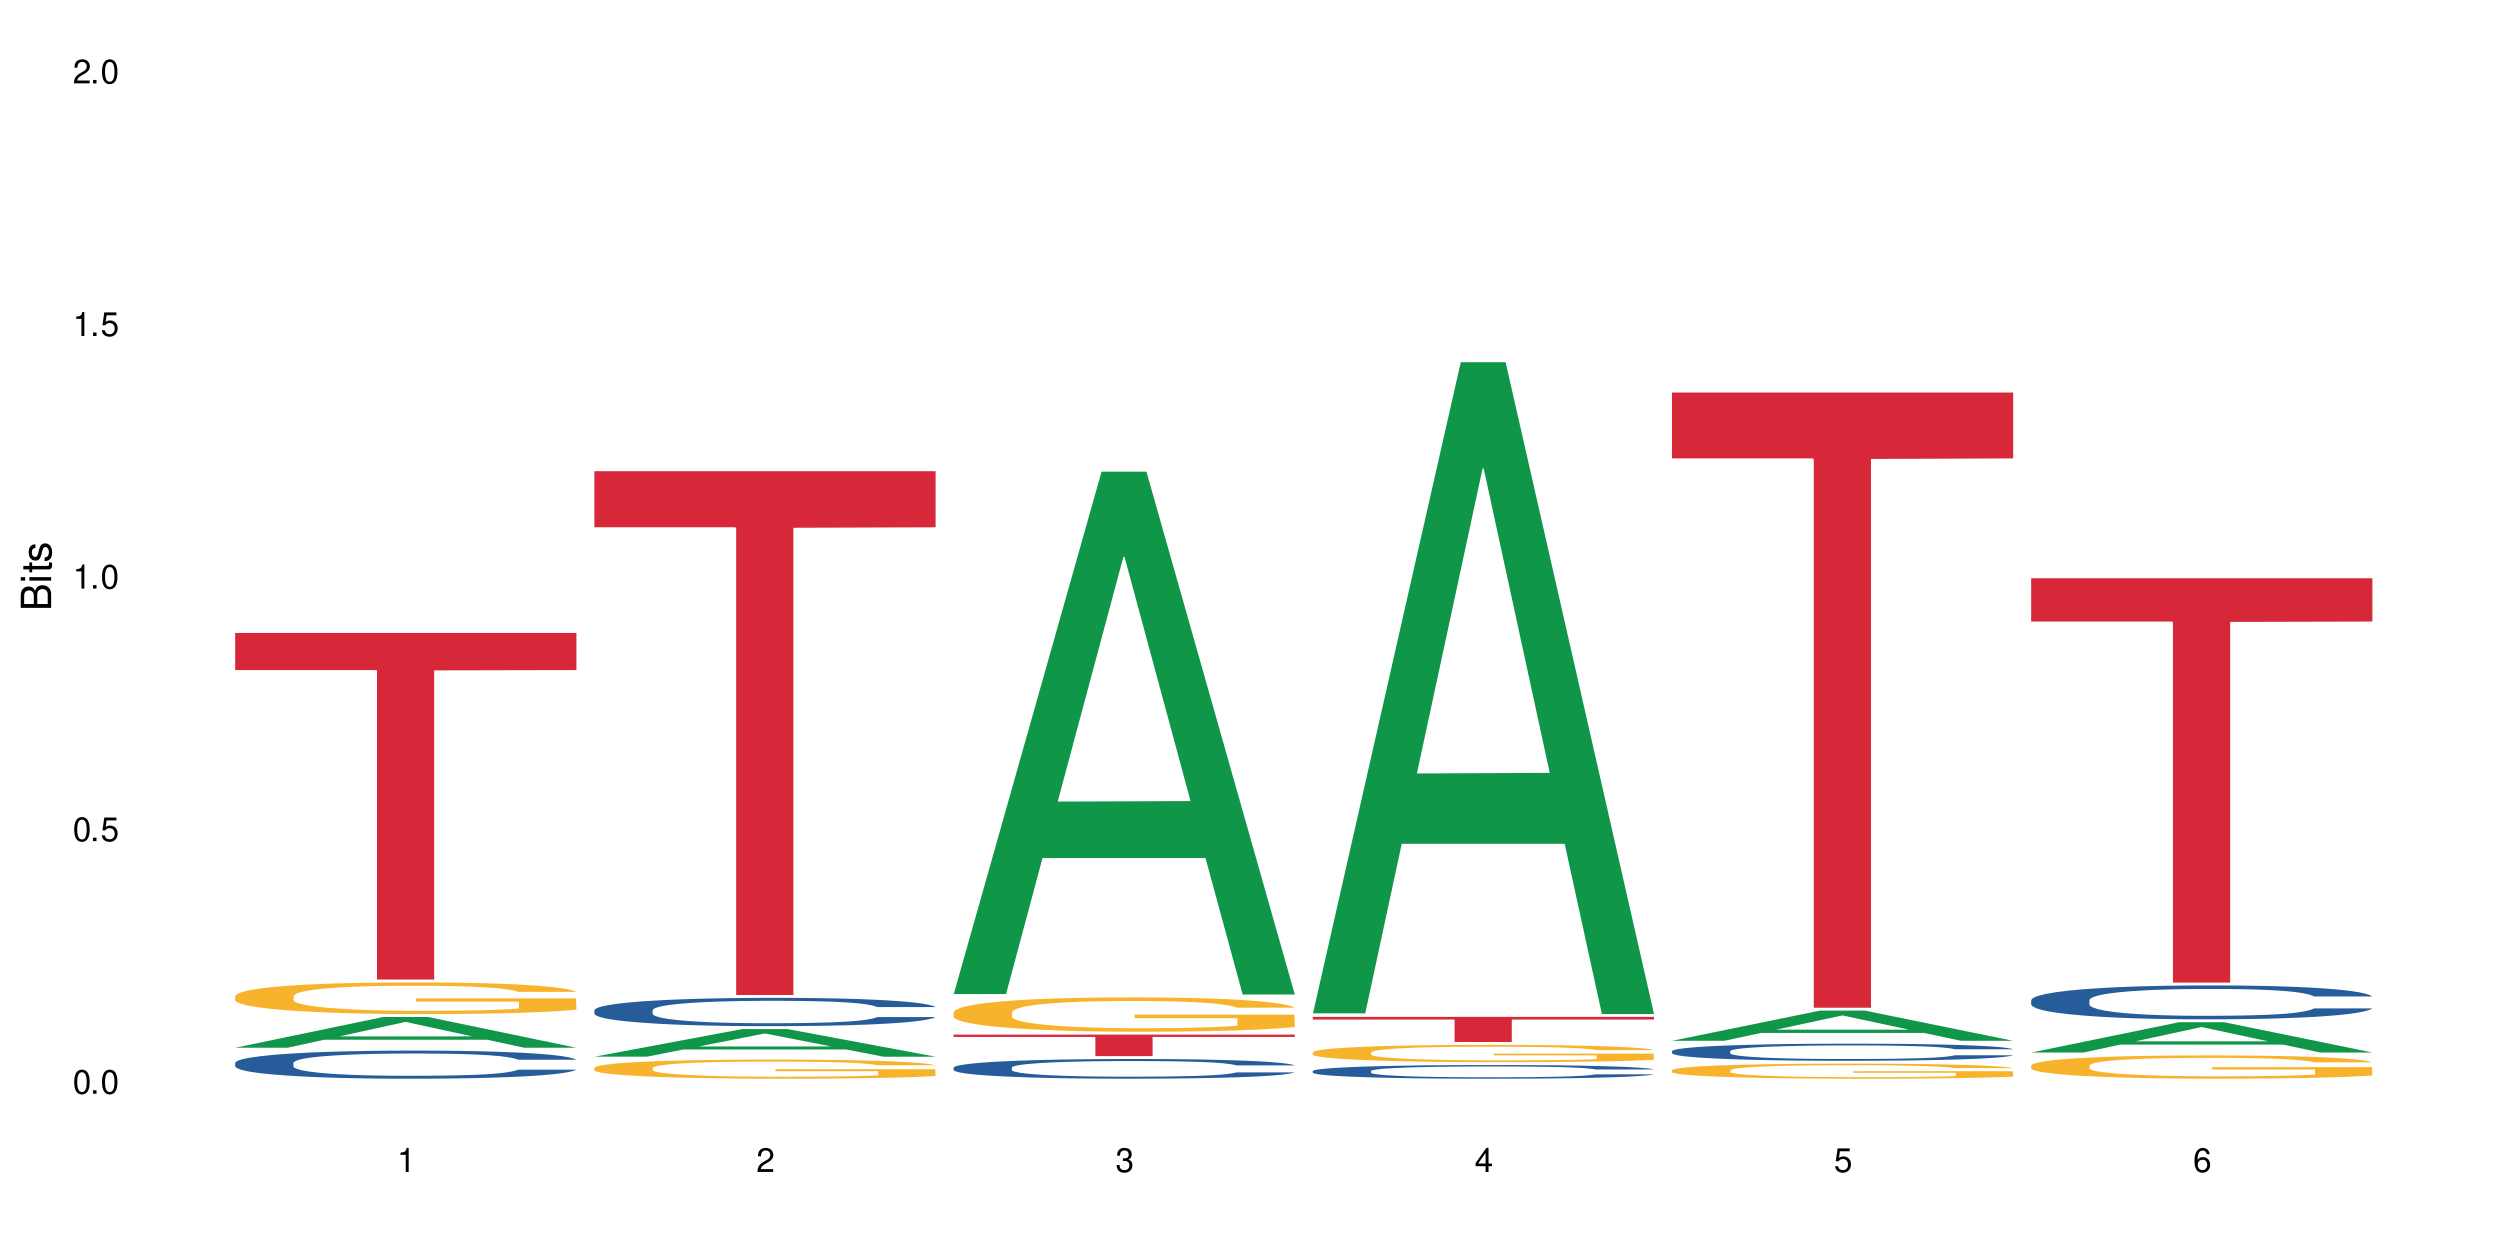
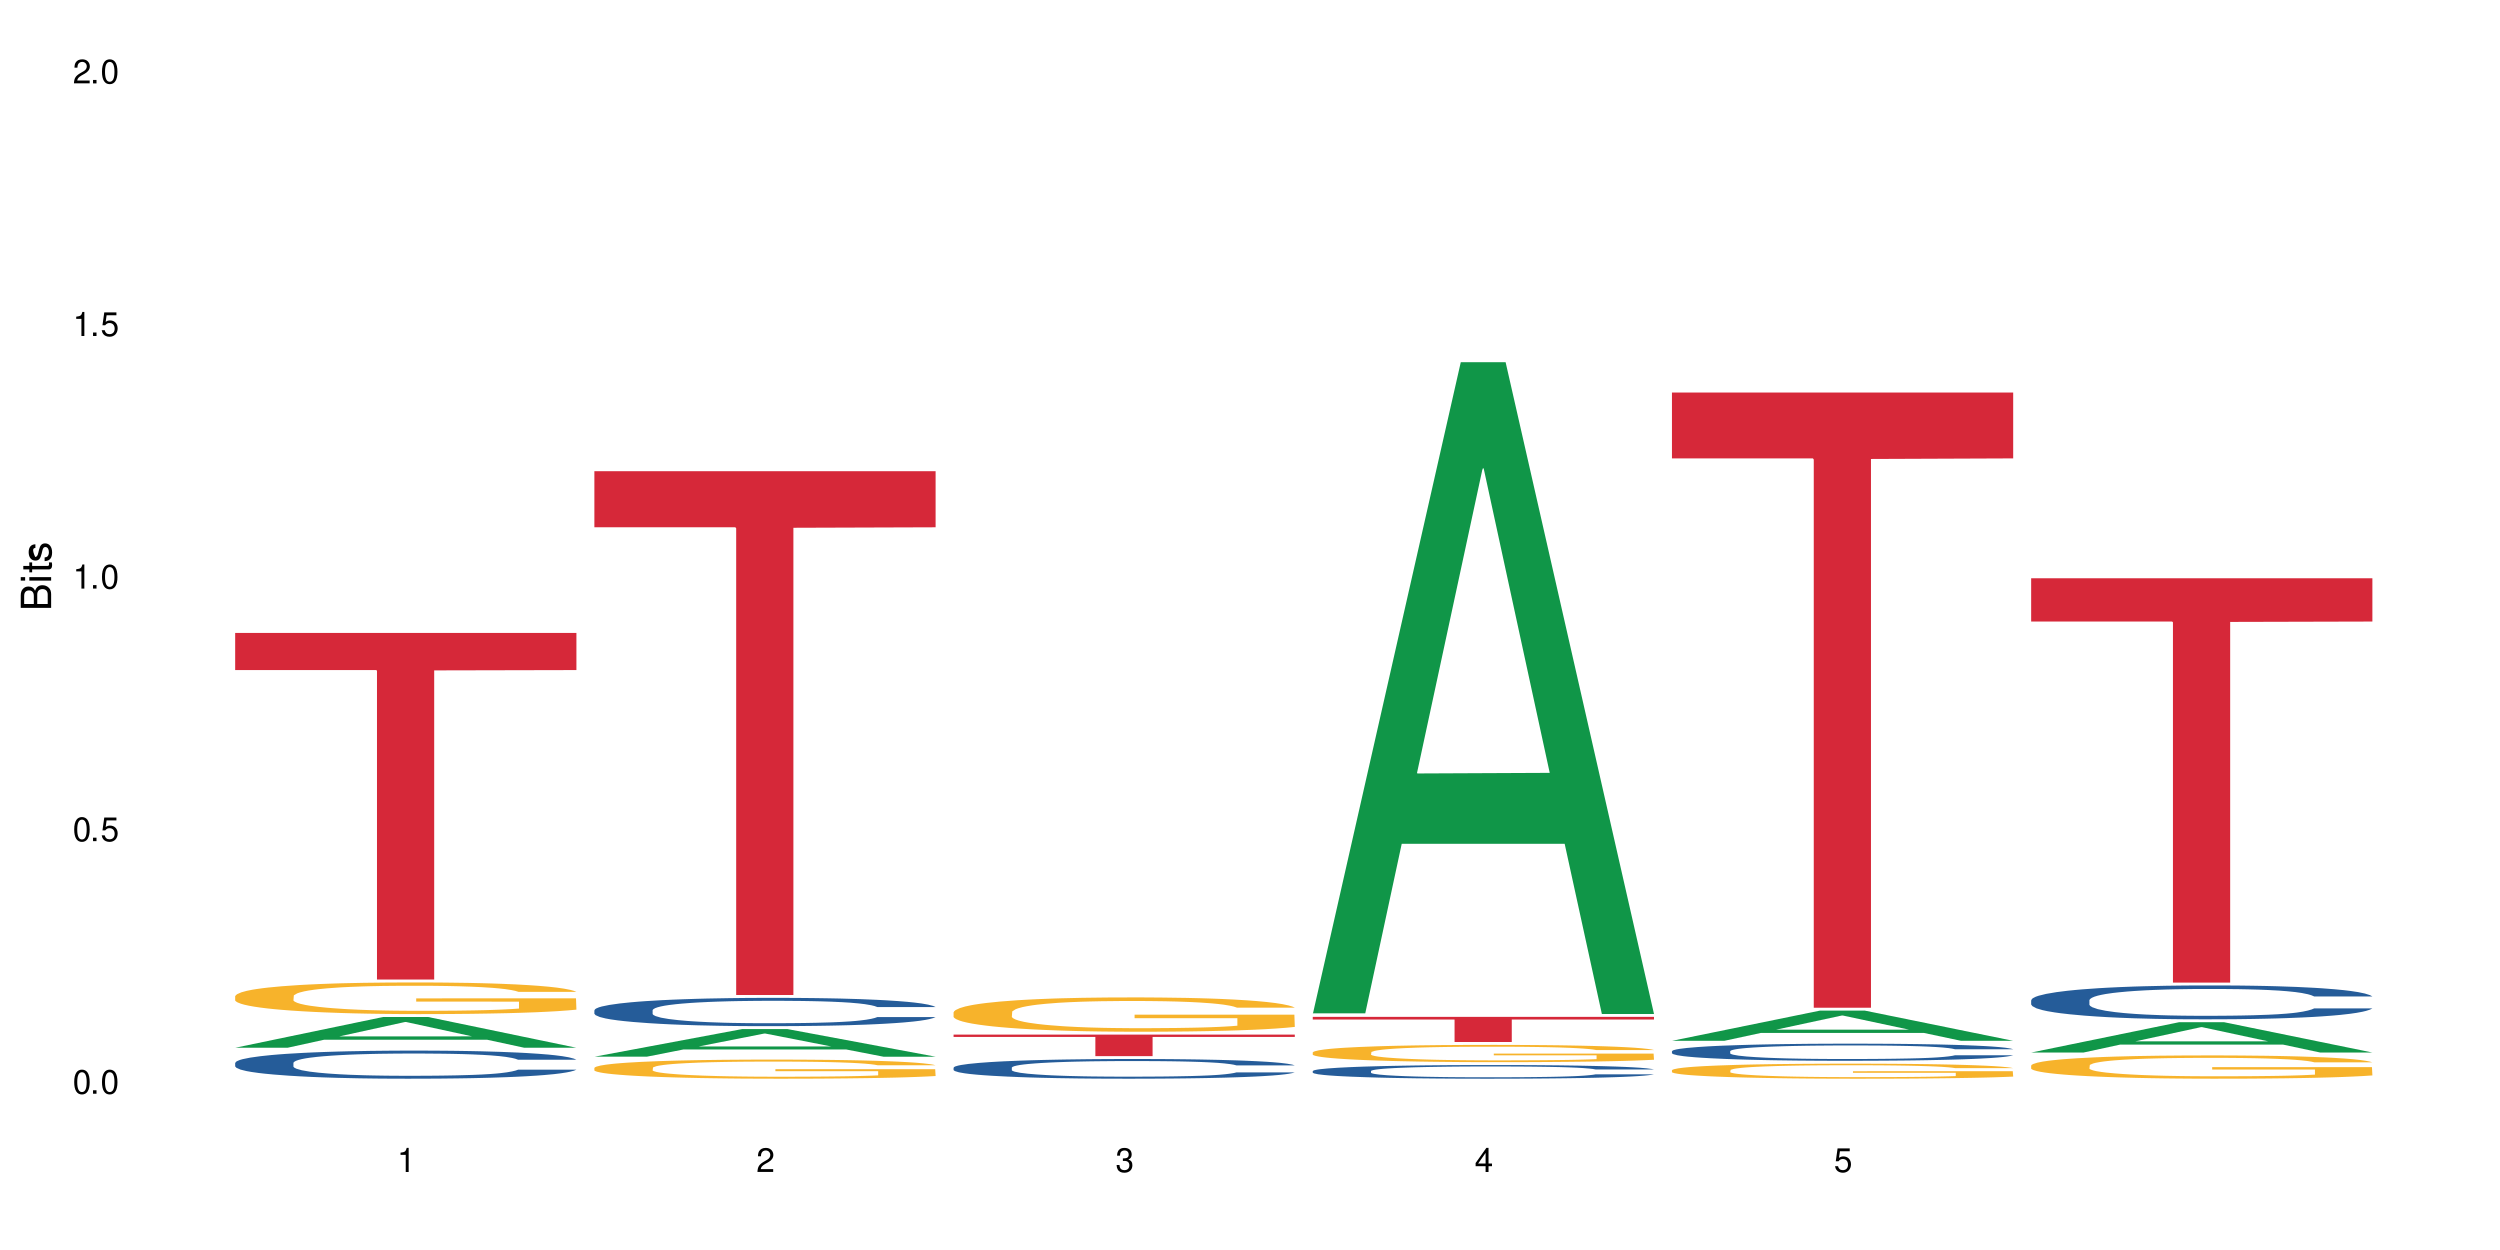
<svg xmlns="http://www.w3.org/2000/svg" xmlns:xlink="http://www.w3.org/1999/xlink" width="720" height="360" viewBox="0 0 720 360">
  <defs>
    <g>
      <g id="glyph-0-0">
</g>
      <g id="glyph-0-1">
        <path d="M 2.641 -6.938 C 2 -6.938 1.422 -6.656 1.078 -6.172 C 0.641 -5.562 0.406 -4.641 0.406 -3.359 C 0.406 -1.016 1.188 0.219 2.641 0.219 C 4.078 0.219 4.859 -1.016 4.859 -3.297 C 4.859 -4.641 4.656 -5.547 4.203 -6.172 C 3.844 -6.656 3.281 -6.938 2.641 -6.938 Z M 2.641 -6.188 C 3.547 -6.188 4 -5.25 4 -3.375 C 4 -1.406 3.562 -0.484 2.625 -0.484 C 1.734 -0.484 1.281 -1.438 1.281 -3.344 C 1.281 -5.25 1.734 -6.188 2.641 -6.188 Z M 2.641 -6.188 " />
      </g>
      <g id="glyph-0-2">
        <path d="M 1.828 -1 L 0.828 -1 L 0.828 0 L 1.828 0 Z M 1.828 -1 " />
      </g>
      <g id="glyph-0-3">
        <path d="M 4.562 -6.797 L 1.062 -6.797 L 0.547 -3.094 L 1.328 -3.094 C 1.719 -3.562 2.047 -3.734 2.578 -3.734 C 3.484 -3.734 4.062 -3.109 4.062 -2.094 C 4.062 -1.125 3.484 -0.531 2.578 -0.531 C 1.828 -0.531 1.375 -0.906 1.188 -1.672 L 0.328 -1.672 C 0.453 -1.109 0.547 -0.844 0.75 -0.594 C 1.125 -0.078 1.828 0.219 2.594 0.219 C 3.969 0.219 4.922 -0.781 4.922 -2.219 C 4.922 -3.562 4.031 -4.484 2.719 -4.484 C 2.25 -4.484 1.859 -4.359 1.469 -4.062 L 1.734 -5.969 L 4.562 -5.969 Z M 4.562 -6.797 " />
      </g>
      <g id="glyph-0-4">
        <path d="M 2.484 -4.938 L 2.484 0 L 3.328 0 L 3.328 -6.938 L 2.766 -6.938 C 2.469 -5.875 2.281 -5.734 0.984 -5.562 L 0.984 -4.938 Z M 2.484 -4.938 " />
      </g>
      <g id="glyph-0-5">
        <path d="M 4.859 -0.828 L 1.281 -0.828 C 1.359 -1.406 1.672 -1.781 2.5 -2.281 L 3.469 -2.828 C 4.406 -3.344 4.906 -4.062 4.906 -4.906 C 4.906 -5.484 4.672 -6.031 4.266 -6.406 C 3.859 -6.766 3.375 -6.938 2.719 -6.938 C 1.859 -6.938 1.219 -6.625 0.844 -6.031 C 0.609 -5.672 0.5 -5.234 0.484 -4.531 L 1.328 -4.531 C 1.359 -5.016 1.406 -5.281 1.531 -5.516 C 1.75 -5.938 2.188 -6.203 2.703 -6.203 C 3.469 -6.203 4.031 -5.641 4.031 -4.891 C 4.031 -4.344 3.719 -3.859 3.125 -3.516 L 2.234 -3 C 0.812 -2.172 0.406 -1.531 0.328 -0.016 L 4.859 -0.016 Z M 4.859 -0.828 " />
      </g>
      <g id="glyph-0-6">
        <path d="M 2.125 -3.188 L 2.578 -3.188 C 3.5 -3.188 3.984 -2.766 3.984 -1.922 C 3.984 -1.062 3.469 -0.531 2.594 -0.531 C 1.656 -0.531 1.203 -1 1.156 -2.016 L 0.312 -2.016 C 0.344 -1.453 0.438 -1.094 0.609 -0.781 C 0.953 -0.109 1.625 0.219 2.547 0.219 C 3.953 0.219 4.859 -0.625 4.859 -1.938 C 4.859 -2.828 4.516 -3.297 3.703 -3.594 C 4.344 -3.844 4.656 -4.328 4.656 -5.031 C 4.656 -6.219 3.875 -6.938 2.578 -6.938 C 1.203 -6.938 0.484 -6.172 0.453 -4.703 L 1.297 -4.703 C 1.312 -5.125 1.344 -5.359 1.453 -5.578 C 1.641 -5.969 2.062 -6.203 2.594 -6.203 C 3.344 -6.203 3.797 -5.75 3.797 -5 C 3.797 -4.516 3.609 -4.219 3.25 -4.047 C 3.016 -3.953 2.703 -3.922 2.125 -3.906 Z M 2.125 -3.188 " />
      </g>
      <g id="glyph-0-7">
        <path d="M 3.141 -1.672 L 3.141 0 L 3.984 0 L 3.984 -1.672 L 4.984 -1.672 L 4.984 -2.438 L 3.984 -2.438 L 3.984 -6.938 L 3.359 -6.938 L 0.266 -2.578 L 0.266 -1.672 Z M 3.141 -2.438 L 1 -2.438 L 3.141 -5.5 Z M 3.141 -2.438 " />
      </g>
      <g id="glyph-0-8">
-         <path d="M 4.781 -5.125 C 4.609 -6.266 3.891 -6.938 2.844 -6.938 C 2.094 -6.938 1.422 -6.578 1.031 -5.953 C 0.594 -5.266 0.406 -4.422 0.406 -3.172 C 0.406 -2 0.578 -1.25 0.984 -0.641 C 1.359 -0.078 1.953 0.219 2.703 0.219 C 3.984 0.219 4.922 -0.75 4.922 -2.094 C 4.922 -3.375 4.062 -4.281 2.844 -4.281 C 2.172 -4.281 1.641 -4.031 1.281 -3.516 C 1.281 -5.234 1.828 -6.188 2.797 -6.188 C 3.391 -6.188 3.797 -5.797 3.938 -5.125 Z M 2.734 -3.531 C 3.547 -3.531 4.062 -2.953 4.062 -2.031 C 4.062 -1.156 3.484 -0.531 2.703 -0.531 C 1.922 -0.531 1.328 -1.188 1.328 -2.078 C 1.328 -2.938 1.906 -3.531 2.734 -3.531 Z M 2.734 -3.531 " />
-       </g>
+         </g>
      <g id="glyph-1-0">
</g>
      <g id="glyph-1-1">
        <path d="M 0 -0.953 L 0 -4.891 C 0 -5.719 -0.234 -6.344 -0.734 -6.797 C -1.188 -7.234 -1.812 -7.469 -2.5 -7.469 C -3.547 -7.469 -4.188 -7 -4.625 -5.875 C -4.984 -6.688 -5.625 -7.094 -6.531 -7.094 C -7.172 -7.094 -7.734 -6.859 -8.141 -6.391 C -8.562 -5.922 -8.75 -5.344 -8.75 -4.5 L -8.75 -0.953 Z M -4.984 -2.062 L -7.766 -2.062 L -7.766 -4.219 C -7.766 -4.844 -7.688 -5.203 -7.453 -5.5 C -7.219 -5.812 -6.859 -5.969 -6.375 -5.969 C -5.891 -5.969 -5.531 -5.812 -5.297 -5.5 C -5.062 -5.203 -4.984 -4.844 -4.984 -4.219 Z M -0.984 -2.062 L -4 -2.062 L -4 -4.781 C -4 -5.766 -3.438 -6.359 -2.484 -6.359 C -1.547 -6.359 -0.984 -5.766 -0.984 -4.781 Z M -0.984 -2.062 " />
      </g>
      <g id="glyph-1-2">
        <path d="M -6.281 -1.797 L -6.281 -0.797 L 0 -0.797 L 0 -1.797 Z M -8.75 -1.797 L -8.75 -0.797 L -7.484 -0.797 L -7.484 -1.797 Z M -8.75 -1.797 " />
      </g>
      <g id="glyph-1-3">
        <path d="M -6.281 -3.047 L -6.281 -2.016 L -8.016 -2.016 L -8.016 -1.016 L -6.281 -1.016 L -6.281 -0.172 L -5.469 -0.172 L -5.469 -1.016 L -0.719 -1.016 C -0.078 -1.016 0.281 -1.453 0.281 -2.234 C 0.281 -2.5 0.25 -2.719 0.188 -3.047 L -0.641 -3.047 C -0.609 -2.906 -0.594 -2.766 -0.594 -2.562 C -0.594 -2.141 -0.719 -2.016 -1.156 -2.016 L -5.469 -2.016 L -5.469 -3.047 Z M -6.281 -3.047 " />
      </g>
      <g id="glyph-1-4">
-         <path d="M -4.531 -5.25 C -5.766 -5.25 -6.469 -4.422 -6.469 -2.969 C -6.469 -1.516 -5.719 -0.562 -4.547 -0.562 C -3.562 -0.562 -3.094 -1.062 -2.734 -2.562 L -2.516 -3.484 C -2.344 -4.188 -2.094 -4.469 -1.641 -4.469 C -1.047 -4.469 -0.641 -3.875 -0.641 -3 C -0.641 -2.453 -0.797 -2 -1.062 -1.75 C -1.25 -1.594 -1.422 -1.531 -1.875 -1.469 L -1.875 -0.406 C -0.422 -0.453 0.281 -1.266 0.281 -2.922 C 0.281 -4.5 -0.5 -5.516 -1.719 -5.516 C -2.656 -5.516 -3.172 -4.984 -3.469 -3.734 L -3.703 -2.766 C -3.891 -1.953 -4.156 -1.609 -4.594 -1.609 C -5.188 -1.609 -5.547 -2.125 -5.547 -2.938 C -5.547 -3.75 -5.203 -4.172 -4.531 -4.203 Z M -4.531 -5.25 " />
+         <path d="M -4.531 -5.25 C -5.766 -5.25 -6.469 -4.422 -6.469 -2.969 C -6.469 -1.516 -5.719 -0.562 -4.547 -0.562 C -3.562 -0.562 -3.094 -1.062 -2.734 -2.562 L -2.516 -3.484 C -2.344 -4.188 -2.094 -4.469 -1.641 -4.469 C -1.047 -4.469 -0.641 -3.875 -0.641 -3 C -0.641 -2.453 -0.797 -2 -1.062 -1.75 C -1.25 -1.594 -1.422 -1.531 -1.875 -1.469 L -1.875 -0.406 C -0.422 -0.453 0.281 -1.266 0.281 -2.922 C 0.281 -4.5 -0.5 -5.516 -1.719 -5.516 C -2.656 -5.516 -3.172 -4.984 -3.469 -3.734 L -3.703 -2.766 C -3.891 -1.953 -4.156 -1.609 -4.594 -1.609 C -5.547 -3.75 -5.203 -4.172 -4.531 -4.203 Z M -4.531 -5.25 " />
      </g>
    </g>
  </defs>
  <rect x="-72" y="-36" width="864" height="432" fill="rgb(100%, 100%, 100%)" fill-opacity="1" />
  <path fill-rule="nonzero" fill="rgb(6.275%, 58.824%, 28.235%)" fill-opacity="1" d="M 67.73 301.746 L 67.836 301.734 L 110.359 292.891 L 123.273 292.891 L 166.008 301.754 L 150.992 301.754 L 140.281 299.441 L 93.352 299.441 L 82.852 301.746 L 67.73 301.746 L 97.863 298.484 L 135.977 298.473 L 116.973 294.34 L 116.766 294.332 L 116.555 294.355 L 97.758 298.473 L 97.863 298.484 Z M 67.73 301.746 " />
  <path fill-rule="nonzero" fill="rgb(14.51%, 36.078%, 60%)" fill-opacity="1" d="M 67.73 306.102 L 67.852 306.094 L 67.852 305.914 L 68.211 305.633 L 69.051 305.277 L 69.887 305.035 L 72.047 304.598 L 75.043 304.18 L 78.156 303.852 L 80.434 303.66 L 82.473 303.512 L 87.145 303.238 L 90.145 303.098 L 93.379 302.973 L 97.332 302.848 L 100.211 302.773 L 106.684 302.656 L 111.477 302.605 L 115.191 302.582 L 123.223 302.582 L 128.016 302.609 L 131.492 302.648 L 135.324 302.707 L 138.562 302.773 L 144.195 302.938 L 149.227 303.145 L 151.504 303.262 L 155.102 303.492 L 157.855 303.711 L 159.773 303.906 L 161.934 304.18 L 163.848 304.512 L 165.289 304.887 L 166.008 305.207 L 149.227 305.207 L 148.391 304.91 L 147.43 304.68 L 145.633 304.379 L 143.836 304.164 L 141.316 303.949 L 139.039 303.809 L 135.926 303.668 L 133.168 303.578 L 130.293 303.512 L 127.535 303.469 L 122.262 303.426 L 116.148 303.426 L 113.871 303.438 L 109.199 303.496 L 106.684 303.551 L 103.086 303.652 L 100.57 303.75 L 97.574 303.898 L 95.535 304.023 L 93.02 304.215 L 91.223 304.387 L 89.184 304.629 L 87.984 304.812 L 86.906 305.02 L 85.949 305.266 L 85.23 305.523 L 84.75 305.797 L 84.508 306.062 L 84.508 307.207 L 84.75 307.473 L 85.348 307.785 L 86.906 308.234 L 89.184 308.629 L 91.82 308.938 L 94.336 309.16 L 95.777 309.262 L 97.691 309.383 L 100.688 309.531 L 105.004 309.676 L 107.52 309.734 L 111.355 309.797 L 115.312 309.824 L 120.586 309.824 L 125.258 309.797 L 128.375 309.758 L 131.609 309.699 L 136.043 309.574 L 138.801 309.457 L 141.199 309.316 L 142.996 309.176 L 144.195 309.055 L 145.992 308.828 L 147.43 308.574 L 148.508 308.316 L 149.227 308.066 L 166.008 308.066 L 165.289 308.363 L 164.207 308.648 L 163.129 308.863 L 161.453 309.121 L 159.535 309.352 L 156.777 309.609 L 154.5 309.781 L 151.504 309.965 L 148.75 310.105 L 145.754 310.23 L 141.316 310.379 L 138.441 310.453 L 135.324 310.52 L 131.609 310.578 L 126.938 310.629 L 121.902 310.66 L 117.227 310.668 L 112.195 310.652 L 108.48 310.625 L 103.566 310.559 L 97.453 310.422 L 93.02 310.285 L 89.543 310.145 L 86.547 309.996 L 83.191 309.797 L 78.875 309.469 L 76.238 309.219 L 74.441 309.012 L 72.406 308.723 L 70.969 308.465 L 69.289 308.051 L 68.09 307.527 L 67.73 307.121 Z M 67.73 306.102 " />
  <path fill-rule="nonzero" fill="rgb(96.863%, 70.196%, 16.863%)" fill-opacity="1" d="M 67.73 286.848 L 67.852 286.84 L 67.852 286.676 L 68.332 286.301 L 69.527 285.781 L 71.086 285.359 L 72.766 285.023 L 73.844 284.852 L 75.641 284.602 L 77.199 284.418 L 81.152 284.043 L 86.188 283.691 L 88.945 283.543 L 92.059 283.402 L 96.496 283.242 L 98.531 283.184 L 104.766 283.051 L 111.836 282.969 L 119.625 282.941 L 123.223 282.949 L 128.133 282.984 L 134.848 283.074 L 138.68 283.16 L 141.676 283.242 L 144.793 283.352 L 148.629 283.516 L 152.223 283.719 L 155.102 283.918 L 157.977 284.168 L 160.375 284.434 L 162.41 284.727 L 164.207 285.074 L 165.289 285.367 L 166.008 285.656 L 149.348 285.656 L 148.391 285.367 L 147.309 285.141 L 145.512 284.867 L 143.715 284.668 L 141.918 284.508 L 138.562 284.293 L 135.684 284.16 L 132.09 284.043 L 128.613 283.969 L 124.66 283.918 L 122.262 283.902 L 115.91 283.902 L 110.156 283.957 L 106.801 284.027 L 104.406 284.094 L 101.047 284.219 L 99.012 284.316 L 97.812 284.383 L 94.219 284.641 L 91.82 284.875 L 90.504 285.031 L 88.824 285.281 L 87.625 285.508 L 86.309 285.84 L 85.59 286.09 L 84.629 286.656 L 84.508 288.156 L 84.871 288.473 L 85.59 288.812 L 86.547 289.113 L 87.984 289.43 L 89.422 289.672 L 91.941 289.996 L 94.098 290.215 L 95.777 290.355 L 99.012 290.578 L 100.328 290.656 L 103.445 290.805 L 106.684 290.922 L 110.637 291.02 L 113.633 291.07 L 118.426 291.113 L 124.539 291.113 L 131.73 291.062 L 136.285 290.996 L 139.398 290.93 L 141.438 290.871 L 143.953 290.781 L 145.754 290.695 L 147.43 290.605 L 149.469 290.465 L 149.469 288.473 L 119.863 288.465 L 119.863 287.531 L 165.887 287.523 L 166.008 290.781 L 163.488 291.004 L 160.375 291.223 L 157.379 291.387 L 154.262 291.531 L 149.828 291.688 L 146.23 291.789 L 140.719 291.902 L 135.684 291.98 L 130.41 292.027 L 125.738 292.055 L 120.223 292.062 L 115.312 292.047 L 110.039 291.996 L 105.844 291.93 L 102.008 291.848 L 98.172 291.738 L 93.379 291.562 L 90.262 291.422 L 87.027 291.246 L 83.789 291.039 L 80.914 290.812 L 78.996 290.637 L 77.078 290.438 L 75.043 290.188 L 73.125 289.906 L 71.688 289.648 L 70.367 289.355 L 69.41 289.082 L 68.449 288.707 L 67.969 288.406 L 67.73 288.148 Z M 67.73 286.848 " />
  <path fill-rule="nonzero" fill="rgb(83.922%, 15.686%, 22.353%)" fill-opacity="1" d="M 67.73 182.293 L 166.008 182.293 L 166.008 192.98 L 125.047 193.074 L 125.047 282.113 L 108.57 282.113 L 108.57 193.168 L 108.332 192.98 L 67.73 192.98 Z M 67.73 182.293 " />
  <path fill-rule="nonzero" fill="rgb(6.275%, 58.824%, 28.235%)" fill-opacity="1" d="M 171.18 304.324 L 171.285 304.316 L 213.809 296.363 L 226.723 296.363 L 269.453 304.332 L 254.441 304.332 L 243.73 302.254 L 196.797 302.254 L 186.297 304.324 L 171.18 304.324 L 201.312 301.391 L 239.426 301.383 L 220.422 297.664 L 220.211 297.66 L 220 297.68 L 201.207 301.383 L 201.312 301.391 Z M 171.18 304.324 " />
  <path fill-rule="nonzero" fill="rgb(14.51%, 36.078%, 60%)" fill-opacity="1" d="M 171.18 290.934 L 171.297 290.926 L 171.297 290.746 L 171.66 290.465 L 172.496 290.105 L 173.336 289.863 L 175.492 289.422 L 178.488 288.996 L 181.605 288.672 L 183.883 288.477 L 185.922 288.328 L 190.594 288.051 L 193.59 287.91 L 196.828 287.785 L 200.781 287.656 L 203.656 287.582 L 210.129 287.465 L 214.922 287.41 L 218.641 287.391 L 226.668 287.391 L 231.461 287.418 L 234.938 287.457 L 238.773 287.516 L 242.008 287.582 L 247.641 287.746 L 252.676 287.957 L 254.953 288.074 L 258.547 288.305 L 261.305 288.527 L 263.223 288.723 L 265.379 288.996 L 267.297 289.332 L 268.734 289.711 L 269.453 290.031 L 252.676 290.031 L 251.836 289.734 L 250.879 289.504 L 249.082 289.199 L 247.281 288.984 L 244.766 288.766 L 242.488 288.625 L 239.371 288.484 L 236.617 288.395 L 233.738 288.328 L 230.984 288.281 L 225.711 288.238 L 219.598 288.238 L 217.32 288.254 L 212.645 288.312 L 210.129 288.363 L 206.535 288.469 L 204.016 288.566 L 201.02 288.715 L 198.984 288.84 L 196.469 289.035 L 194.668 289.207 L 192.633 289.453 L 191.434 289.637 L 190.355 289.848 L 189.395 290.094 L 188.676 290.352 L 188.199 290.629 L 187.957 290.898 L 187.957 292.051 L 188.199 292.32 L 188.797 292.633 L 190.355 293.086 L 192.633 293.48 L 195.27 293.793 L 197.785 294.016 L 199.223 294.121 L 201.141 294.238 L 204.137 294.387 L 208.453 294.539 L 210.969 294.598 L 214.805 294.656 L 218.758 294.688 L 224.031 294.688 L 228.707 294.656 L 231.82 294.621 L 235.059 294.559 L 239.492 294.434 L 242.25 294.312 L 244.645 294.172 L 246.445 294.031 L 247.641 293.91 L 249.441 293.68 L 250.879 293.43 L 251.957 293.168 L 252.676 292.914 L 269.453 292.914 L 268.734 293.211 L 267.656 293.504 L 266.578 293.719 L 264.898 293.98 L 262.984 294.211 L 260.227 294.469 L 257.949 294.641 L 254.953 294.828 L 252.195 294.969 L 249.199 295.098 L 244.766 295.246 L 241.891 295.32 L 238.773 295.387 L 235.059 295.445 L 230.383 295.496 L 225.352 295.527 L 220.676 295.535 L 215.645 295.52 L 211.926 295.492 L 207.012 295.422 L 200.902 295.289 L 196.469 295.148 L 192.992 295.008 L 189.996 294.859 L 186.641 294.656 L 182.324 294.328 L 179.688 294.074 L 177.891 293.867 L 175.852 293.578 L 174.414 293.316 L 172.738 292.898 L 171.539 292.371 L 171.18 291.961 Z M 171.18 290.934 " />
  <path fill-rule="nonzero" fill="rgb(96.863%, 70.196%, 16.863%)" fill-opacity="1" d="M 171.18 307.52 L 171.297 307.516 L 171.297 307.414 L 171.777 307.188 L 172.977 306.875 L 174.535 306.621 L 176.211 306.418 L 177.293 306.312 L 179.09 306.164 L 180.648 306.051 L 184.602 305.824 L 189.637 305.613 L 192.391 305.523 L 195.508 305.438 L 199.941 305.344 L 201.98 305.309 L 208.211 305.227 L 215.281 305.176 L 223.074 305.16 L 226.668 305.168 L 231.582 305.188 L 238.293 305.242 L 242.129 305.293 L 245.125 305.344 L 248.242 305.406 L 252.078 305.508 L 255.672 305.629 L 258.547 305.75 L 261.426 305.902 L 263.82 306.062 L 265.859 306.238 L 267.656 306.449 L 268.734 306.625 L 269.453 306.801 L 252.797 306.801 L 251.836 306.625 L 250.758 306.488 L 248.961 306.324 L 247.164 306.203 L 245.363 306.105 L 242.008 305.977 L 239.133 305.895 L 235.539 305.824 L 232.062 305.781 L 228.105 305.75 L 225.711 305.738 L 219.359 305.738 L 213.605 305.773 L 210.25 305.816 L 207.852 305.855 L 204.496 305.93 L 202.461 305.992 L 201.262 306.031 L 197.664 306.188 L 195.27 306.328 L 193.949 306.422 L 192.273 306.574 L 191.074 306.711 L 189.754 306.91 L 189.035 307.062 L 188.078 307.406 L 187.957 308.309 L 188.316 308.5 L 189.035 308.707 L 189.996 308.887 L 191.434 309.078 L 192.871 309.223 L 195.387 309.422 L 197.547 309.551 L 199.223 309.637 L 202.461 309.773 L 203.777 309.816 L 206.895 309.91 L 210.129 309.98 L 214.086 310.039 L 217.082 310.07 L 221.875 310.094 L 227.988 310.094 L 235.18 310.062 L 239.73 310.023 L 242.848 309.984 L 244.887 309.949 L 247.402 309.895 L 249.199 309.844 L 250.879 309.789 L 252.914 309.703 L 252.914 308.5 L 223.312 308.496 L 223.312 307.934 L 269.336 307.926 L 269.453 309.895 L 266.938 310.027 L 263.82 310.16 L 260.824 310.262 L 257.711 310.348 L 253.273 310.441 L 249.68 310.5 L 244.168 310.57 L 239.133 310.617 L 233.859 310.648 L 229.184 310.664 L 223.672 310.668 L 218.758 310.656 L 213.484 310.629 L 209.289 310.586 L 205.457 310.535 L 201.621 310.473 L 196.828 310.367 L 193.711 310.281 L 190.473 310.176 L 187.238 310.051 L 184.363 309.914 L 182.445 309.809 L 180.527 309.688 L 178.488 309.535 L 176.57 309.367 L 175.133 309.211 L 173.816 309.035 L 172.855 308.867 L 171.898 308.641 L 171.418 308.461 L 171.18 308.305 Z M 171.18 307.52 " />
  <path fill-rule="nonzero" fill="rgb(83.922%, 15.686%, 22.353%)" fill-opacity="1" d="M 171.18 135.711 L 269.453 135.711 L 269.453 151.859 L 228.496 152 L 228.496 286.562 L 212.02 286.562 L 212.02 152.141 L 211.777 151.859 L 171.18 151.859 Z M 171.18 135.711 " />
-   <path fill-rule="nonzero" fill="rgb(6.275%, 58.824%, 28.235%)" fill-opacity="1" d="M 274.629 286.285 L 274.73 286.145 L 317.254 135.832 L 330.168 135.832 L 372.902 286.426 L 357.887 286.426 L 347.18 247.117 L 300.246 247.117 L 289.746 286.285 L 274.629 286.285 L 304.762 230.855 L 342.875 230.711 L 323.871 160.434 L 323.66 160.293 L 323.449 160.719 L 304.656 230.711 L 304.762 230.855 Z M 274.629 286.285 " />
  <path fill-rule="nonzero" fill="rgb(14.51%, 36.078%, 60%)" fill-opacity="1" d="M 274.629 307.465 L 274.746 307.457 L 274.746 307.336 L 275.105 307.137 L 275.945 306.891 L 276.785 306.719 L 278.941 306.41 L 281.938 306.117 L 285.055 305.887 L 287.332 305.754 L 289.367 305.648 L 294.043 305.457 L 297.039 305.359 L 300.273 305.27 L 304.23 305.184 L 307.105 305.133 L 313.578 305.047 L 318.371 305.012 L 322.086 304.996 L 330.117 304.996 L 334.91 305.016 L 338.387 305.043 L 342.223 305.086 L 345.457 305.133 L 351.09 305.246 L 356.125 305.391 L 358.402 305.473 L 361.996 305.633 L 364.754 305.789 L 366.672 305.926 L 368.828 306.117 L 370.746 306.352 L 372.184 306.613 L 372.902 306.836 L 356.125 306.836 L 355.285 306.629 L 354.324 306.469 L 352.527 306.258 L 350.73 306.105 L 348.215 305.957 L 345.938 305.855 L 342.82 305.758 L 340.062 305.695 L 337.188 305.648 L 334.43 305.617 L 329.156 305.586 L 323.047 305.586 L 320.77 305.598 L 316.094 305.641 L 313.578 305.676 L 309.98 305.75 L 307.465 305.816 L 304.469 305.918 L 302.434 306.008 L 299.914 306.141 L 298.117 306.262 L 296.078 306.434 L 294.883 306.562 L 293.801 306.707 L 292.844 306.879 L 292.125 307.059 L 291.645 307.25 L 291.406 307.438 L 291.406 308.242 L 291.645 308.43 L 292.246 308.645 L 293.801 308.961 L 296.078 309.238 L 298.715 309.453 L 301.234 309.609 L 302.672 309.684 L 304.59 309.766 L 307.586 309.871 L 311.898 309.973 L 314.418 310.016 L 318.25 310.055 L 322.207 310.078 L 327.48 310.078 L 332.152 310.055 L 335.27 310.031 L 338.508 309.988 L 342.941 309.902 L 345.695 309.816 L 348.094 309.719 L 349.891 309.621 L 351.09 309.539 L 352.887 309.375 L 354.324 309.199 L 355.406 309.02 L 356.125 308.844 L 372.902 308.844 L 372.184 309.051 L 371.105 309.254 L 370.027 309.402 L 368.348 309.586 L 366.43 309.746 L 363.676 309.926 L 361.398 310.047 L 358.402 310.176 L 355.645 310.273 L 352.648 310.363 L 348.215 310.465 L 345.336 310.516 L 342.223 310.562 L 338.508 310.605 L 333.832 310.641 L 328.797 310.664 L 324.125 310.668 L 319.09 310.656 L 315.375 310.637 L 310.461 310.59 L 304.348 310.496 L 299.914 310.398 L 296.438 310.301 L 293.441 310.195 L 290.086 310.055 L 285.773 309.828 L 283.137 309.652 L 281.34 309.508 L 279.301 309.305 L 277.863 309.121 L 276.184 308.832 L 274.988 308.465 L 274.629 308.18 Z M 274.629 307.465 " />
  <path fill-rule="nonzero" fill="rgb(96.863%, 70.196%, 16.863%)" fill-opacity="1" d="M 274.629 291.488 L 274.746 291.48 L 274.746 291.301 L 275.227 290.895 L 276.426 290.332 L 277.984 289.871 L 279.66 289.512 L 280.738 289.32 L 282.535 289.051 L 284.094 288.852 L 288.051 288.445 L 293.082 288.066 L 295.84 287.906 L 298.957 287.75 L 303.391 287.578 L 305.43 287.516 L 311.66 287.371 L 318.73 287.281 L 326.52 287.254 L 330.117 287.262 L 335.031 287.301 L 341.742 287.398 L 345.578 287.488 L 348.574 287.578 L 351.688 287.695 L 355.523 287.879 L 359.121 288.094 L 361.996 288.312 L 364.871 288.582 L 367.27 288.871 L 369.309 289.188 L 371.105 289.566 L 372.184 289.883 L 372.902 290.199 L 356.242 290.199 L 355.285 289.883 L 354.207 289.637 L 352.41 289.34 L 350.609 289.125 L 348.812 288.953 L 345.457 288.719 L 342.582 288.574 L 338.984 288.445 L 335.512 288.363 L 331.555 288.312 L 329.156 288.293 L 322.805 288.293 L 317.055 288.355 L 313.699 288.43 L 311.301 288.5 L 307.945 288.637 L 305.906 288.746 L 304.707 288.816 L 301.113 289.098 L 298.715 289.348 L 297.398 289.52 L 295.719 289.793 L 294.523 290.035 L 293.203 290.398 L 292.484 290.668 L 291.527 291.281 L 291.406 292.906 L 291.766 293.25 L 292.484 293.621 L 293.441 293.945 L 294.883 294.289 L 296.32 294.551 L 298.836 294.902 L 300.992 295.137 L 302.672 295.289 L 305.906 295.535 L 307.227 295.617 L 310.34 295.777 L 313.578 295.906 L 317.531 296.012 L 320.527 296.066 L 325.324 296.113 L 331.434 296.113 L 338.625 296.059 L 343.18 295.984 L 346.297 295.914 L 348.332 295.852 L 350.852 295.75 L 352.648 295.66 L 354.324 295.562 L 356.363 295.406 L 356.363 293.25 L 326.762 293.242 L 326.762 292.23 L 372.781 292.219 L 372.902 295.75 L 370.387 295.996 L 367.27 296.23 L 364.273 296.41 L 361.156 296.562 L 356.723 296.734 L 353.129 296.844 L 347.613 296.969 L 342.582 297.051 L 337.309 297.105 L 332.633 297.133 L 327.121 297.141 L 322.207 297.125 L 316.934 297.07 L 312.738 296.996 L 308.902 296.906 L 305.07 296.789 L 300.273 296.598 L 297.16 296.445 L 293.922 296.258 L 290.688 296.031 L 287.809 295.785 L 285.895 295.598 L 283.977 295.379 L 281.938 295.109 L 280.02 294.805 L 278.582 294.523 L 277.262 294.207 L 276.305 293.91 L 275.348 293.504 L 274.867 293.176 L 274.629 292.898 Z M 274.629 291.488 " />
  <path fill-rule="nonzero" fill="rgb(83.922%, 15.686%, 22.353%)" fill-opacity="1" d="M 274.629 297.969 L 372.902 297.969 L 372.902 298.633 L 331.945 298.641 L 331.945 304.168 L 315.465 304.168 L 315.465 298.645 L 315.227 298.633 L 274.629 298.633 Z M 274.629 297.969 " />
  <path fill-rule="nonzero" fill="rgb(6.275%, 58.824%, 28.235%)" fill-opacity="1" d="M 378.074 291.844 L 378.18 291.668 L 420.703 104.32 L 433.617 104.32 L 476.352 292.023 L 461.336 292.023 L 450.625 243.023 L 403.695 243.023 L 393.195 291.844 L 378.074 291.844 L 408.207 222.758 L 446.32 222.582 L 427.316 134.984 L 427.109 134.809 L 426.898 135.34 L 408.105 222.582 L 408.207 222.758 Z M 378.074 291.844 " />
  <path fill-rule="nonzero" fill="rgb(14.51%, 36.078%, 60%)" fill-opacity="1" d="M 378.074 308.445 L 378.195 308.441 L 378.195 308.355 L 378.555 308.219 L 379.395 308.043 L 380.23 307.926 L 382.391 307.715 L 385.387 307.508 L 388.5 307.352 L 390.777 307.258 L 392.816 307.184 L 397.492 307.051 L 400.488 306.984 L 403.723 306.922 L 407.676 306.859 L 410.555 306.824 L 417.027 306.766 L 421.82 306.742 L 425.535 306.73 L 433.566 306.73 L 438.359 306.746 L 441.836 306.762 L 445.668 306.793 L 448.906 306.824 L 454.539 306.902 L 459.57 307.004 L 461.848 307.062 L 465.445 307.172 L 468.199 307.281 L 470.117 307.375 L 472.277 307.508 L 474.191 307.672 L 475.633 307.855 L 476.352 308.008 L 459.57 308.008 L 458.734 307.863 L 457.773 307.754 L 455.977 307.605 L 454.18 307.5 L 451.66 307.398 L 449.383 307.328 L 446.27 307.262 L 443.512 307.219 L 440.637 307.184 L 437.879 307.164 L 432.605 307.141 L 426.492 307.141 L 424.215 307.148 L 419.543 307.176 L 417.027 307.203 L 413.43 307.254 L 410.914 307.301 L 407.918 307.371 L 405.879 307.434 L 403.363 307.527 L 401.566 307.609 L 399.527 307.727 L 398.328 307.816 L 397.25 307.918 L 396.293 308.039 L 395.574 308.164 L 395.094 308.297 L 394.855 308.426 L 394.855 308.984 L 395.094 309.113 L 395.691 309.266 L 397.25 309.484 L 399.527 309.676 L 402.164 309.824 L 404.68 309.934 L 406.121 309.984 L 408.035 310.043 L 411.035 310.113 L 415.348 310.184 L 417.863 310.215 L 421.699 310.242 L 425.656 310.258 L 430.93 310.258 L 435.602 310.242 L 438.719 310.227 L 441.953 310.195 L 446.387 310.137 L 449.145 310.078 L 451.543 310.008 L 453.34 309.941 L 454.539 309.883 L 456.336 309.773 L 457.773 309.648 L 458.852 309.523 L 459.57 309.402 L 476.352 309.402 L 475.633 309.547 L 474.555 309.684 L 473.473 309.789 L 471.797 309.914 L 469.879 310.027 L 467.121 310.152 L 464.844 310.234 L 461.848 310.324 L 459.094 310.395 L 456.098 310.457 L 451.66 310.527 L 448.785 310.562 L 445.668 310.594 L 441.953 310.625 L 437.281 310.648 L 432.246 310.664 L 427.574 310.668 L 422.539 310.66 L 418.824 310.645 L 413.91 310.613 L 407.797 310.551 L 403.363 310.48 L 399.887 310.414 L 396.891 310.34 L 393.535 310.242 L 389.223 310.086 L 386.586 309.961 L 384.785 309.863 L 382.75 309.723 L 381.312 309.594 L 379.633 309.395 L 378.434 309.137 L 378.074 308.941 Z M 378.074 308.445 " />
  <path fill-rule="nonzero" fill="rgb(96.863%, 70.196%, 16.863%)" fill-opacity="1" d="M 378.074 303.059 L 378.195 303.055 L 378.195 302.965 L 378.676 302.762 L 379.871 302.48 L 381.43 302.246 L 383.109 302.066 L 384.188 301.969 L 385.984 301.832 L 387.543 301.734 L 391.496 301.531 L 396.531 301.34 L 399.289 301.258 L 402.402 301.18 L 406.84 301.094 L 408.875 301.062 L 415.109 300.988 L 422.18 300.945 L 429.969 300.93 L 433.566 300.934 L 438.48 300.953 L 445.191 301.004 L 449.023 301.047 L 452.02 301.094 L 455.137 301.152 L 458.973 301.242 L 462.566 301.352 L 465.445 301.461 L 468.32 301.598 L 470.719 301.742 L 472.754 301.902 L 474.555 302.094 L 475.633 302.25 L 476.352 302.41 L 459.691 302.41 L 458.734 302.25 L 457.652 302.129 L 455.855 301.98 L 454.059 301.871 L 452.262 301.785 L 448.906 301.664 L 446.027 301.594 L 442.434 301.531 L 438.957 301.488 L 435.004 301.461 L 432.605 301.453 L 426.254 301.453 L 420.5 301.484 L 417.145 301.52 L 414.75 301.559 L 411.395 301.625 L 409.355 301.68 L 408.156 301.715 L 404.562 301.855 L 402.164 301.984 L 400.848 302.07 L 399.168 302.207 L 397.969 302.328 L 396.652 302.512 L 395.934 302.648 L 394.973 302.957 L 394.855 303.773 L 395.215 303.945 L 395.934 304.133 L 396.891 304.297 L 398.328 304.469 L 399.766 304.598 L 402.285 304.777 L 404.441 304.895 L 406.121 304.973 L 409.355 305.094 L 410.672 305.137 L 413.789 305.219 L 417.027 305.281 L 420.98 305.336 L 423.977 305.363 L 428.77 305.387 L 434.883 305.387 L 442.074 305.359 L 446.629 305.32 L 449.746 305.285 L 451.781 305.254 L 454.297 305.203 L 456.098 305.156 L 457.773 305.109 L 459.812 305.031 L 459.812 303.945 L 430.211 303.941 L 430.211 303.434 L 476.23 303.43 L 476.352 305.203 L 473.832 305.324 L 470.719 305.445 L 467.723 305.535 L 464.605 305.613 L 460.172 305.699 L 456.574 305.754 L 451.062 305.816 L 446.027 305.855 L 440.754 305.883 L 436.082 305.898 L 430.57 305.902 L 425.656 305.895 L 420.383 305.867 L 416.188 305.828 L 412.352 305.785 L 408.516 305.727 L 403.723 305.629 L 400.605 305.555 L 397.371 305.457 L 394.133 305.344 L 391.258 305.223 L 389.34 305.125 L 387.422 305.016 L 385.387 304.879 L 383.469 304.727 L 382.031 304.586 L 380.711 304.426 L 379.754 304.277 L 378.793 304.074 L 378.316 303.91 L 378.074 303.77 Z M 378.074 303.059 " />
  <path fill-rule="nonzero" fill="rgb(83.922%, 15.686%, 22.353%)" fill-opacity="1" d="M 378.074 292.852 L 476.352 292.852 L 476.352 293.625 L 435.391 293.633 L 435.391 300.102 L 418.914 300.102 L 418.914 293.641 L 418.676 293.625 L 378.074 293.625 Z M 378.074 292.852 " />
  <path fill-rule="nonzero" fill="rgb(6.275%, 58.824%, 28.235%)" fill-opacity="1" d="M 481.523 299.746 L 481.629 299.738 L 524.152 291.055 L 537.066 291.055 L 579.797 299.754 L 564.785 299.754 L 554.074 297.484 L 507.141 297.484 L 496.641 299.746 L 481.523 299.746 L 511.656 296.543 L 549.77 296.535 L 530.766 292.477 L 530.555 292.469 L 530.348 292.492 L 511.551 296.535 L 511.656 296.543 Z M 481.523 299.746 " />
  <path fill-rule="nonzero" fill="rgb(14.51%, 36.078%, 60%)" fill-opacity="1" d="M 481.523 302.727 L 481.645 302.723 L 481.645 302.613 L 482.004 302.441 L 482.84 302.227 L 483.68 302.078 L 485.836 301.812 L 488.832 301.555 L 491.949 301.355 L 494.227 301.238 L 496.266 301.148 L 500.938 300.984 L 503.934 300.898 L 507.172 300.82 L 511.125 300.742 L 514 300.699 L 520.473 300.625 L 525.27 300.594 L 528.984 300.582 L 537.012 300.582 L 541.809 300.602 L 545.281 300.621 L 549.117 300.66 L 552.352 300.699 L 557.984 300.797 L 563.02 300.926 L 565.297 300.996 L 568.891 301.137 L 571.648 301.27 L 573.566 301.387 L 575.723 301.555 L 577.641 301.758 L 579.078 301.988 L 579.797 302.18 L 563.02 302.18 L 562.18 302 L 561.223 301.859 L 559.426 301.676 L 557.625 301.547 L 555.109 301.414 L 552.832 301.328 L 549.715 301.242 L 546.961 301.191 L 544.082 301.148 L 541.328 301.121 L 536.055 301.094 L 529.941 301.094 L 527.664 301.105 L 522.992 301.141 L 520.473 301.172 L 516.879 301.234 L 514.363 301.293 L 511.367 301.383 L 509.328 301.461 L 506.812 301.578 L 505.012 301.68 L 502.977 301.828 L 501.777 301.941 L 500.699 302.066 L 499.738 302.215 L 499.02 302.375 L 498.543 302.539 L 498.301 302.703 L 498.301 303.402 L 498.543 303.562 L 499.141 303.75 L 500.699 304.027 L 502.977 304.266 L 505.613 304.453 L 508.129 304.59 L 509.566 304.652 L 511.484 304.723 L 514.48 304.816 L 518.797 304.906 L 521.312 304.941 L 525.148 304.977 L 529.102 304.996 L 534.375 304.996 L 539.051 304.977 L 542.168 304.953 L 545.402 304.918 L 549.836 304.84 L 552.594 304.77 L 554.988 304.684 L 556.789 304.598 L 557.984 304.527 L 559.785 304.387 L 561.223 304.234 L 562.301 304.074 L 563.02 303.922 L 579.797 303.922 L 579.078 304.102 L 578 304.277 L 576.922 304.41 L 575.246 304.566 L 573.328 304.707 L 570.57 304.863 L 568.293 304.969 L 565.297 305.082 L 562.539 305.164 L 559.543 305.242 L 555.109 305.332 L 552.234 305.379 L 549.117 305.418 L 545.402 305.453 L 540.727 305.484 L 535.695 305.504 L 531.02 305.508 L 525.988 305.5 L 522.27 305.48 L 517.359 305.441 L 511.246 305.359 L 506.812 305.273 L 503.336 305.188 L 500.34 305.098 L 496.984 304.977 L 492.668 304.777 L 490.031 304.625 L 488.234 304.5 L 486.195 304.324 L 484.758 304.168 L 483.082 303.914 L 481.883 303.594 L 481.523 303.348 Z M 481.523 302.727 " />
  <path fill-rule="nonzero" fill="rgb(96.863%, 70.196%, 16.863%)" fill-opacity="1" d="M 481.523 308.191 L 481.645 308.188 L 481.645 308.109 L 482.121 307.93 L 483.32 307.684 L 484.879 307.484 L 486.555 307.324 L 487.637 307.242 L 489.434 307.125 L 490.992 307.035 L 494.945 306.859 L 499.98 306.691 L 502.734 306.621 L 505.852 306.555 L 510.285 306.48 L 512.324 306.453 L 518.555 306.387 L 525.629 306.348 L 533.418 306.336 L 537.012 306.34 L 541.926 306.355 L 548.637 306.398 L 552.473 306.441 L 555.469 306.48 L 558.586 306.531 L 562.422 306.609 L 566.016 306.703 L 568.891 306.801 L 571.77 306.918 L 574.164 307.043 L 576.203 307.184 L 578 307.348 L 579.078 307.488 L 579.797 307.625 L 563.141 307.625 L 562.18 307.488 L 561.102 307.383 L 559.305 307.25 L 557.508 307.156 L 555.711 307.082 L 552.352 306.977 L 549.477 306.914 L 545.883 306.859 L 542.406 306.824 L 538.449 306.801 L 536.055 306.793 L 529.703 306.793 L 523.949 306.82 L 520.594 306.852 L 518.195 306.883 L 514.84 306.941 L 512.805 306.988 L 511.605 307.02 L 508.008 307.145 L 505.613 307.254 L 504.293 307.328 L 502.617 307.449 L 501.418 307.555 L 500.098 307.715 L 499.379 307.832 L 498.422 308.102 L 498.301 308.812 L 498.66 308.965 L 499.379 309.125 L 500.34 309.266 L 501.777 309.418 L 503.215 309.531 L 505.73 309.688 L 507.891 309.789 L 509.566 309.855 L 512.805 309.965 L 514.121 310 L 517.238 310.07 L 520.473 310.125 L 524.43 310.172 L 527.426 310.195 L 532.219 310.215 L 538.332 310.215 L 545.523 310.191 L 550.078 310.16 L 553.191 310.129 L 555.23 310.102 L 557.746 310.059 L 559.543 310.02 L 561.223 309.977 L 563.258 309.91 L 563.258 308.965 L 533.656 308.961 L 533.656 308.516 L 579.68 308.512 L 579.797 310.059 L 577.281 310.164 L 574.164 310.27 L 571.168 310.348 L 568.055 310.414 L 563.617 310.488 L 560.023 310.535 L 554.512 310.594 L 549.477 310.629 L 544.203 310.652 L 539.531 310.664 L 534.016 310.668 L 529.102 310.66 L 523.828 310.637 L 519.637 310.605 L 515.801 310.566 L 511.965 310.512 L 507.172 310.43 L 504.055 310.363 L 500.82 310.281 L 497.582 310.18 L 494.707 310.074 L 492.789 309.992 L 490.871 309.895 L 488.832 309.777 L 486.918 309.645 L 485.477 309.52 L 484.16 309.383 L 483.199 309.25 L 482.242 309.074 L 481.762 308.93 L 481.523 308.809 Z M 481.523 308.191 " />
  <path fill-rule="nonzero" fill="rgb(83.922%, 15.686%, 22.353%)" fill-opacity="1" d="M 481.523 113.051 L 579.797 113.051 L 579.797 132.016 L 538.84 132.184 L 538.84 290.227 L 522.363 290.227 L 522.363 132.348 L 522.121 132.016 L 481.523 132.016 Z M 481.523 113.051 " />
  <path fill-rule="nonzero" fill="rgb(6.275%, 58.824%, 28.235%)" fill-opacity="1" d="M 584.973 303.121 L 585.074 303.113 L 627.598 294.391 L 640.512 294.391 L 683.246 303.129 L 668.23 303.129 L 657.523 300.848 L 610.59 300.848 L 600.09 303.121 L 584.973 303.121 L 615.105 299.906 L 653.219 299.898 L 634.215 295.82 L 634.004 295.812 L 633.793 295.836 L 615 299.898 L 615.105 299.906 Z M 584.973 303.121 " />
  <path fill-rule="nonzero" fill="rgb(14.51%, 36.078%, 60%)" fill-opacity="1" d="M 584.973 288.055 L 585.09 288.043 L 585.09 287.832 L 585.449 287.492 L 586.289 287.062 L 587.129 286.77 L 589.285 286.242 L 592.281 285.734 L 595.398 285.344 L 597.676 285.113 L 599.711 284.934 L 604.387 284.602 L 607.383 284.434 L 610.617 284.281 L 614.574 284.129 L 617.449 284.043 L 623.922 283.898 L 628.715 283.836 L 632.43 283.809 L 640.461 283.809 L 645.254 283.844 L 648.73 283.891 L 652.566 283.961 L 655.801 284.043 L 661.434 284.238 L 666.469 284.488 L 668.746 284.629 L 672.34 284.906 L 675.098 285.172 L 677.016 285.406 L 679.172 285.734 L 681.09 286.137 L 682.527 286.59 L 683.246 286.973 L 666.469 286.973 L 665.629 286.617 L 664.672 286.34 L 662.871 285.977 L 661.074 285.719 L 658.559 285.461 L 656.281 285.289 L 653.164 285.121 L 650.406 285.012 L 647.531 284.934 L 644.773 284.879 L 639.504 284.824 L 633.391 284.824 L 631.113 284.844 L 626.438 284.914 L 623.922 284.977 L 620.328 285.102 L 617.809 285.219 L 614.812 285.398 L 612.777 285.547 L 610.258 285.781 L 608.461 285.984 L 606.426 286.277 L 605.227 286.504 L 604.148 286.75 L 603.188 287.047 L 602.469 287.359 L 601.988 287.688 L 601.75 288.008 L 601.75 289.391 L 601.988 289.711 L 602.59 290.086 L 604.148 290.629 L 606.426 291.102 L 609.059 291.477 L 611.578 291.746 L 613.016 291.867 L 614.934 292.012 L 617.93 292.191 L 622.242 292.367 L 624.762 292.441 L 628.598 292.512 L 632.551 292.547 L 637.824 292.547 L 642.5 292.512 L 645.613 292.465 L 648.852 292.395 L 653.285 292.242 L 656.043 292.102 L 658.438 291.93 L 660.234 291.762 L 661.434 291.621 L 663.23 291.344 L 664.672 291.039 L 665.75 290.727 L 666.469 290.426 L 683.246 290.426 L 682.527 290.781 L 681.449 291.129 L 680.371 291.387 L 678.691 291.699 L 676.773 291.977 L 674.02 292.289 L 671.742 292.492 L 668.746 292.715 L 665.988 292.887 L 662.992 293.035 L 658.559 293.215 L 655.68 293.305 L 652.566 293.383 L 648.852 293.457 L 644.176 293.52 L 639.141 293.555 L 634.469 293.562 L 629.434 293.547 L 625.719 293.508 L 620.805 293.43 L 614.695 293.27 L 610.258 293.098 L 606.785 292.93 L 603.789 292.75 L 600.43 292.512 L 596.117 292.117 L 593.48 291.816 L 591.684 291.566 L 589.645 291.219 L 588.207 290.906 L 586.527 290.406 L 585.332 289.773 L 584.973 289.285 Z M 584.973 288.055 " />
  <path fill-rule="nonzero" fill="rgb(96.863%, 70.196%, 16.863%)" fill-opacity="1" d="M 584.973 306.832 L 585.09 306.824 L 585.09 306.703 L 585.57 306.43 L 586.77 306.047 L 588.328 305.734 L 590.004 305.492 L 591.082 305.363 L 592.883 305.18 L 594.438 305.043 L 598.395 304.766 L 603.426 304.512 L 606.184 304.398 L 609.301 304.297 L 613.734 304.18 L 615.773 304.137 L 622.004 304.039 L 629.074 303.977 L 636.867 303.957 L 640.461 303.965 L 645.375 303.988 L 652.086 304.059 L 655.922 304.117 L 658.918 304.18 L 662.035 304.258 L 665.867 304.383 L 669.465 304.527 L 672.34 304.676 L 675.215 304.859 L 677.613 305.055 L 679.652 305.27 L 681.449 305.527 L 682.527 305.742 L 683.246 305.957 L 666.586 305.957 L 665.629 305.742 L 664.551 305.574 L 662.754 305.375 L 660.953 305.227 L 659.156 305.109 L 655.801 304.953 L 652.926 304.852 L 649.328 304.766 L 645.855 304.711 L 641.898 304.676 L 639.504 304.664 L 633.148 304.664 L 627.398 304.707 L 624.043 304.754 L 621.645 304.805 L 618.289 304.895 L 616.25 304.969 L 615.055 305.02 L 611.457 305.207 L 609.059 305.379 L 607.742 305.496 L 606.062 305.68 L 604.867 305.848 L 603.547 306.09 L 602.828 306.273 L 601.871 306.691 L 601.75 307.793 L 602.109 308.027 L 602.828 308.277 L 603.789 308.5 L 605.227 308.73 L 606.664 308.91 L 609.18 309.148 L 611.336 309.309 L 613.016 309.41 L 616.25 309.578 L 617.57 309.633 L 620.688 309.742 L 623.922 309.828 L 627.875 309.902 L 630.871 309.938 L 635.668 309.969 L 641.777 309.969 L 648.969 309.934 L 653.523 309.883 L 656.641 309.836 L 658.676 309.793 L 661.195 309.723 L 662.992 309.664 L 664.672 309.594 L 666.707 309.492 L 666.707 308.027 L 637.105 308.02 L 637.105 307.336 L 683.125 307.328 L 683.246 309.723 L 680.73 309.891 L 677.613 310.047 L 674.617 310.172 L 671.5 310.277 L 667.066 310.391 L 663.473 310.465 L 657.957 310.551 L 652.926 310.605 L 647.652 310.645 L 642.977 310.66 L 637.465 310.668 L 632.551 310.656 L 627.277 310.617 L 623.082 310.57 L 619.246 310.508 L 615.414 310.43 L 610.617 310.301 L 607.504 310.195 L 604.266 310.066 L 601.031 309.914 L 598.156 309.75 L 596.238 309.621 L 594.32 309.473 L 592.281 309.289 L 590.363 309.082 L 588.926 308.891 L 587.609 308.676 L 586.648 308.473 L 585.691 308.199 L 585.211 307.977 L 584.973 307.789 Z M 584.973 306.832 " />
  <path fill-rule="nonzero" fill="rgb(83.922%, 15.686%, 22.353%)" fill-opacity="1" d="M 584.973 166.539 L 683.246 166.539 L 683.246 179.004 L 642.289 179.113 L 642.289 282.98 L 625.809 282.98 L 625.809 179.223 L 625.57 179.004 L 584.973 179.004 Z M 584.973 166.539 " />
  <g fill="rgb(0%, 0%, 0%)" fill-opacity="1">
    <use xlink:href="#glyph-0-1" x="20.965" y="314.993" />
    <use xlink:href="#glyph-0-2" x="25.965" y="314.993" />
    <use xlink:href="#glyph-0-1" x="28.965" y="314.993" />
  </g>
  <g fill="rgb(0%, 0%, 0%)" fill-opacity="1">
    <use xlink:href="#glyph-0-1" x="20.965" y="242.251" />
    <use xlink:href="#glyph-0-2" x="25.965" y="242.251" />
    <use xlink:href="#glyph-0-3" x="28.965" y="242.251" />
  </g>
  <g fill="rgb(0%, 0%, 0%)" fill-opacity="1">
    <use xlink:href="#glyph-0-4" x="20.965" y="169.509" />
    <use xlink:href="#glyph-0-2" x="25.965" y="169.509" />
    <use xlink:href="#glyph-0-1" x="28.965" y="169.509" />
  </g>
  <g fill="rgb(0%, 0%, 0%)" fill-opacity="1">
    <use xlink:href="#glyph-0-4" x="20.965" y="96.767" />
    <use xlink:href="#glyph-0-2" x="25.965" y="96.767" />
    <use xlink:href="#glyph-0-3" x="28.965" y="96.767" />
  </g>
  <g fill="rgb(0%, 0%, 0%)" fill-opacity="1">
    <use xlink:href="#glyph-0-5" x="20.965" y="24.024" />
    <use xlink:href="#glyph-0-2" x="25.965" y="24.024" />
    <use xlink:href="#glyph-0-1" x="28.965" y="24.024" />
  </g>
  <g fill="rgb(0%, 0%, 0%)" fill-opacity="1">
    <use xlink:href="#glyph-0-4" x="114.367" y="337.532" />
  </g>
  <g fill="rgb(0%, 0%, 0%)" fill-opacity="1">
    <use xlink:href="#glyph-0-5" x="217.816" y="337.532" />
  </g>
  <g fill="rgb(0%, 0%, 0%)" fill-opacity="1">
    <use xlink:href="#glyph-0-6" x="321.266" y="337.532" />
  </g>
  <g fill="rgb(0%, 0%, 0%)" fill-opacity="1">
    <use xlink:href="#glyph-0-7" x="424.711" y="337.532" />
  </g>
  <g fill="rgb(0%, 0%, 0%)" fill-opacity="1">
    <use xlink:href="#glyph-0-3" x="528.16" y="337.532" />
  </g>
  <g fill="rgb(0%, 0%, 0%)" fill-opacity="1">
    <use xlink:href="#glyph-0-8" x="631.609" y="337.532" />
  </g>
  <g fill="rgb(0%, 0%, 0%)" fill-opacity="1">
    <use xlink:href="#glyph-1-1" x="14.725" y="176.012" />
    <use xlink:href="#glyph-1-2" x="14.725" y="168.012" />
    <use xlink:href="#glyph-1-3" x="14.725" y="165.012" />
    <use xlink:href="#glyph-1-4" x="14.725" y="162.012" />
  </g>
</svg>